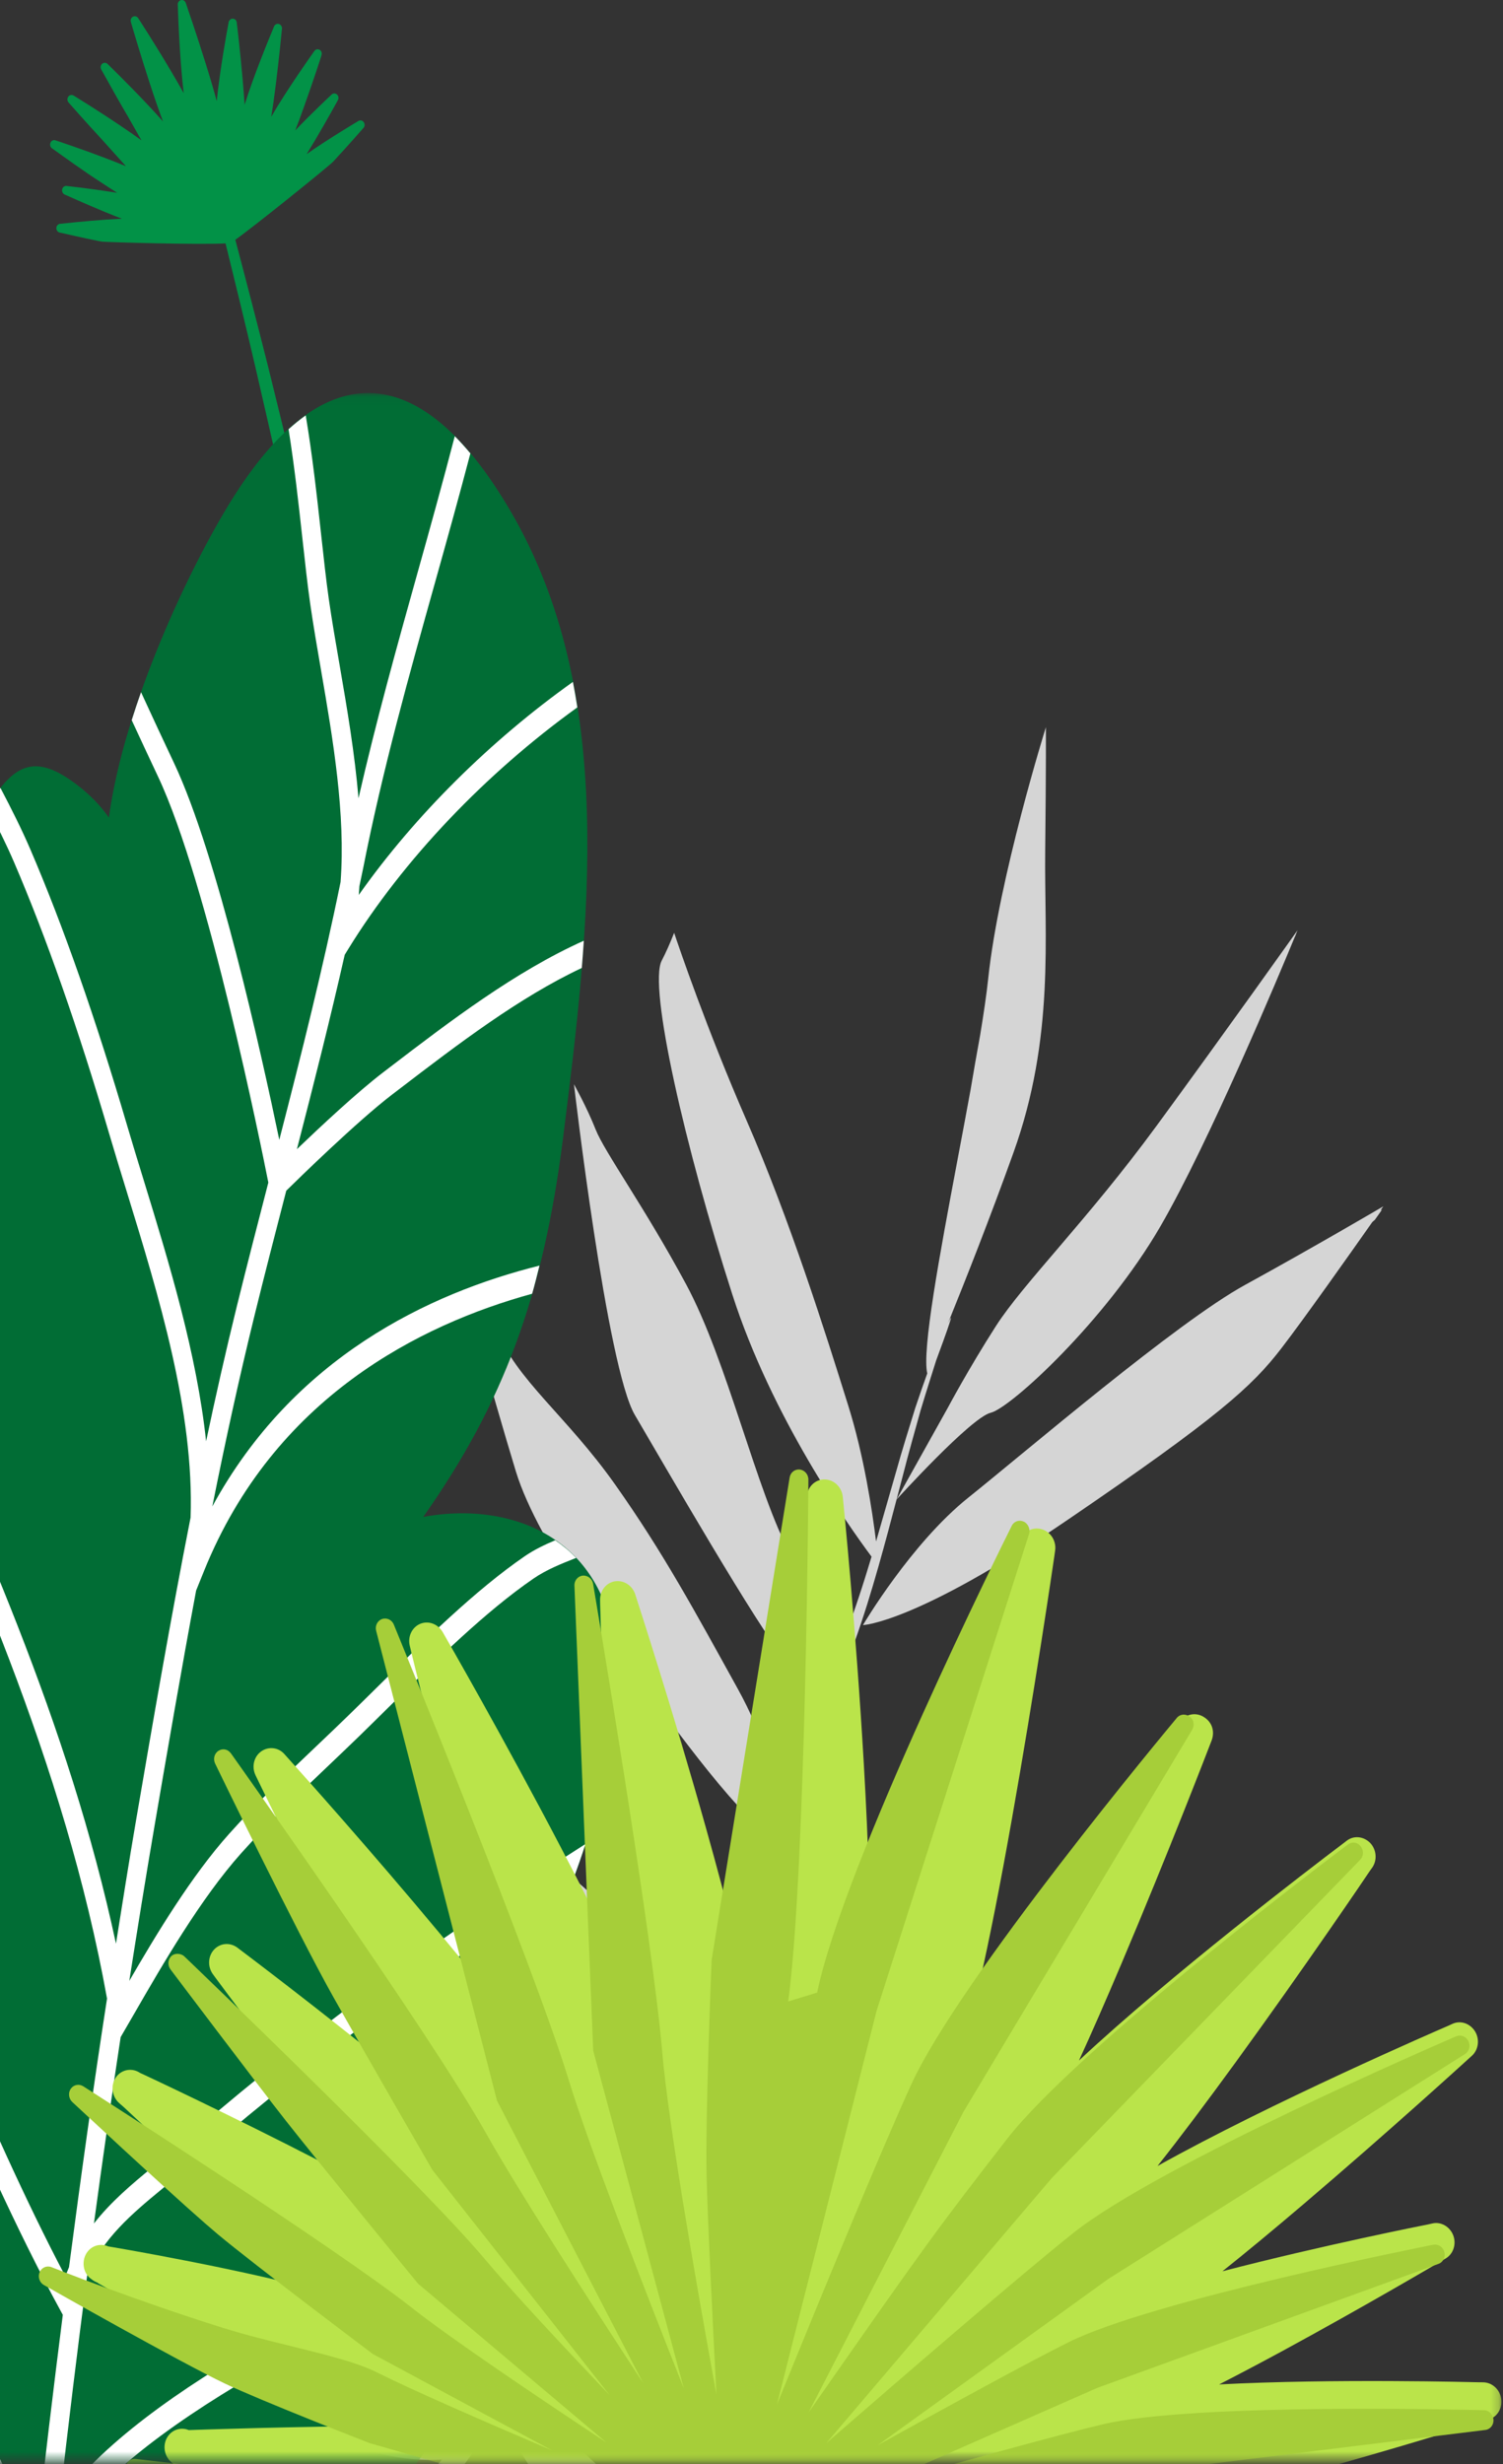
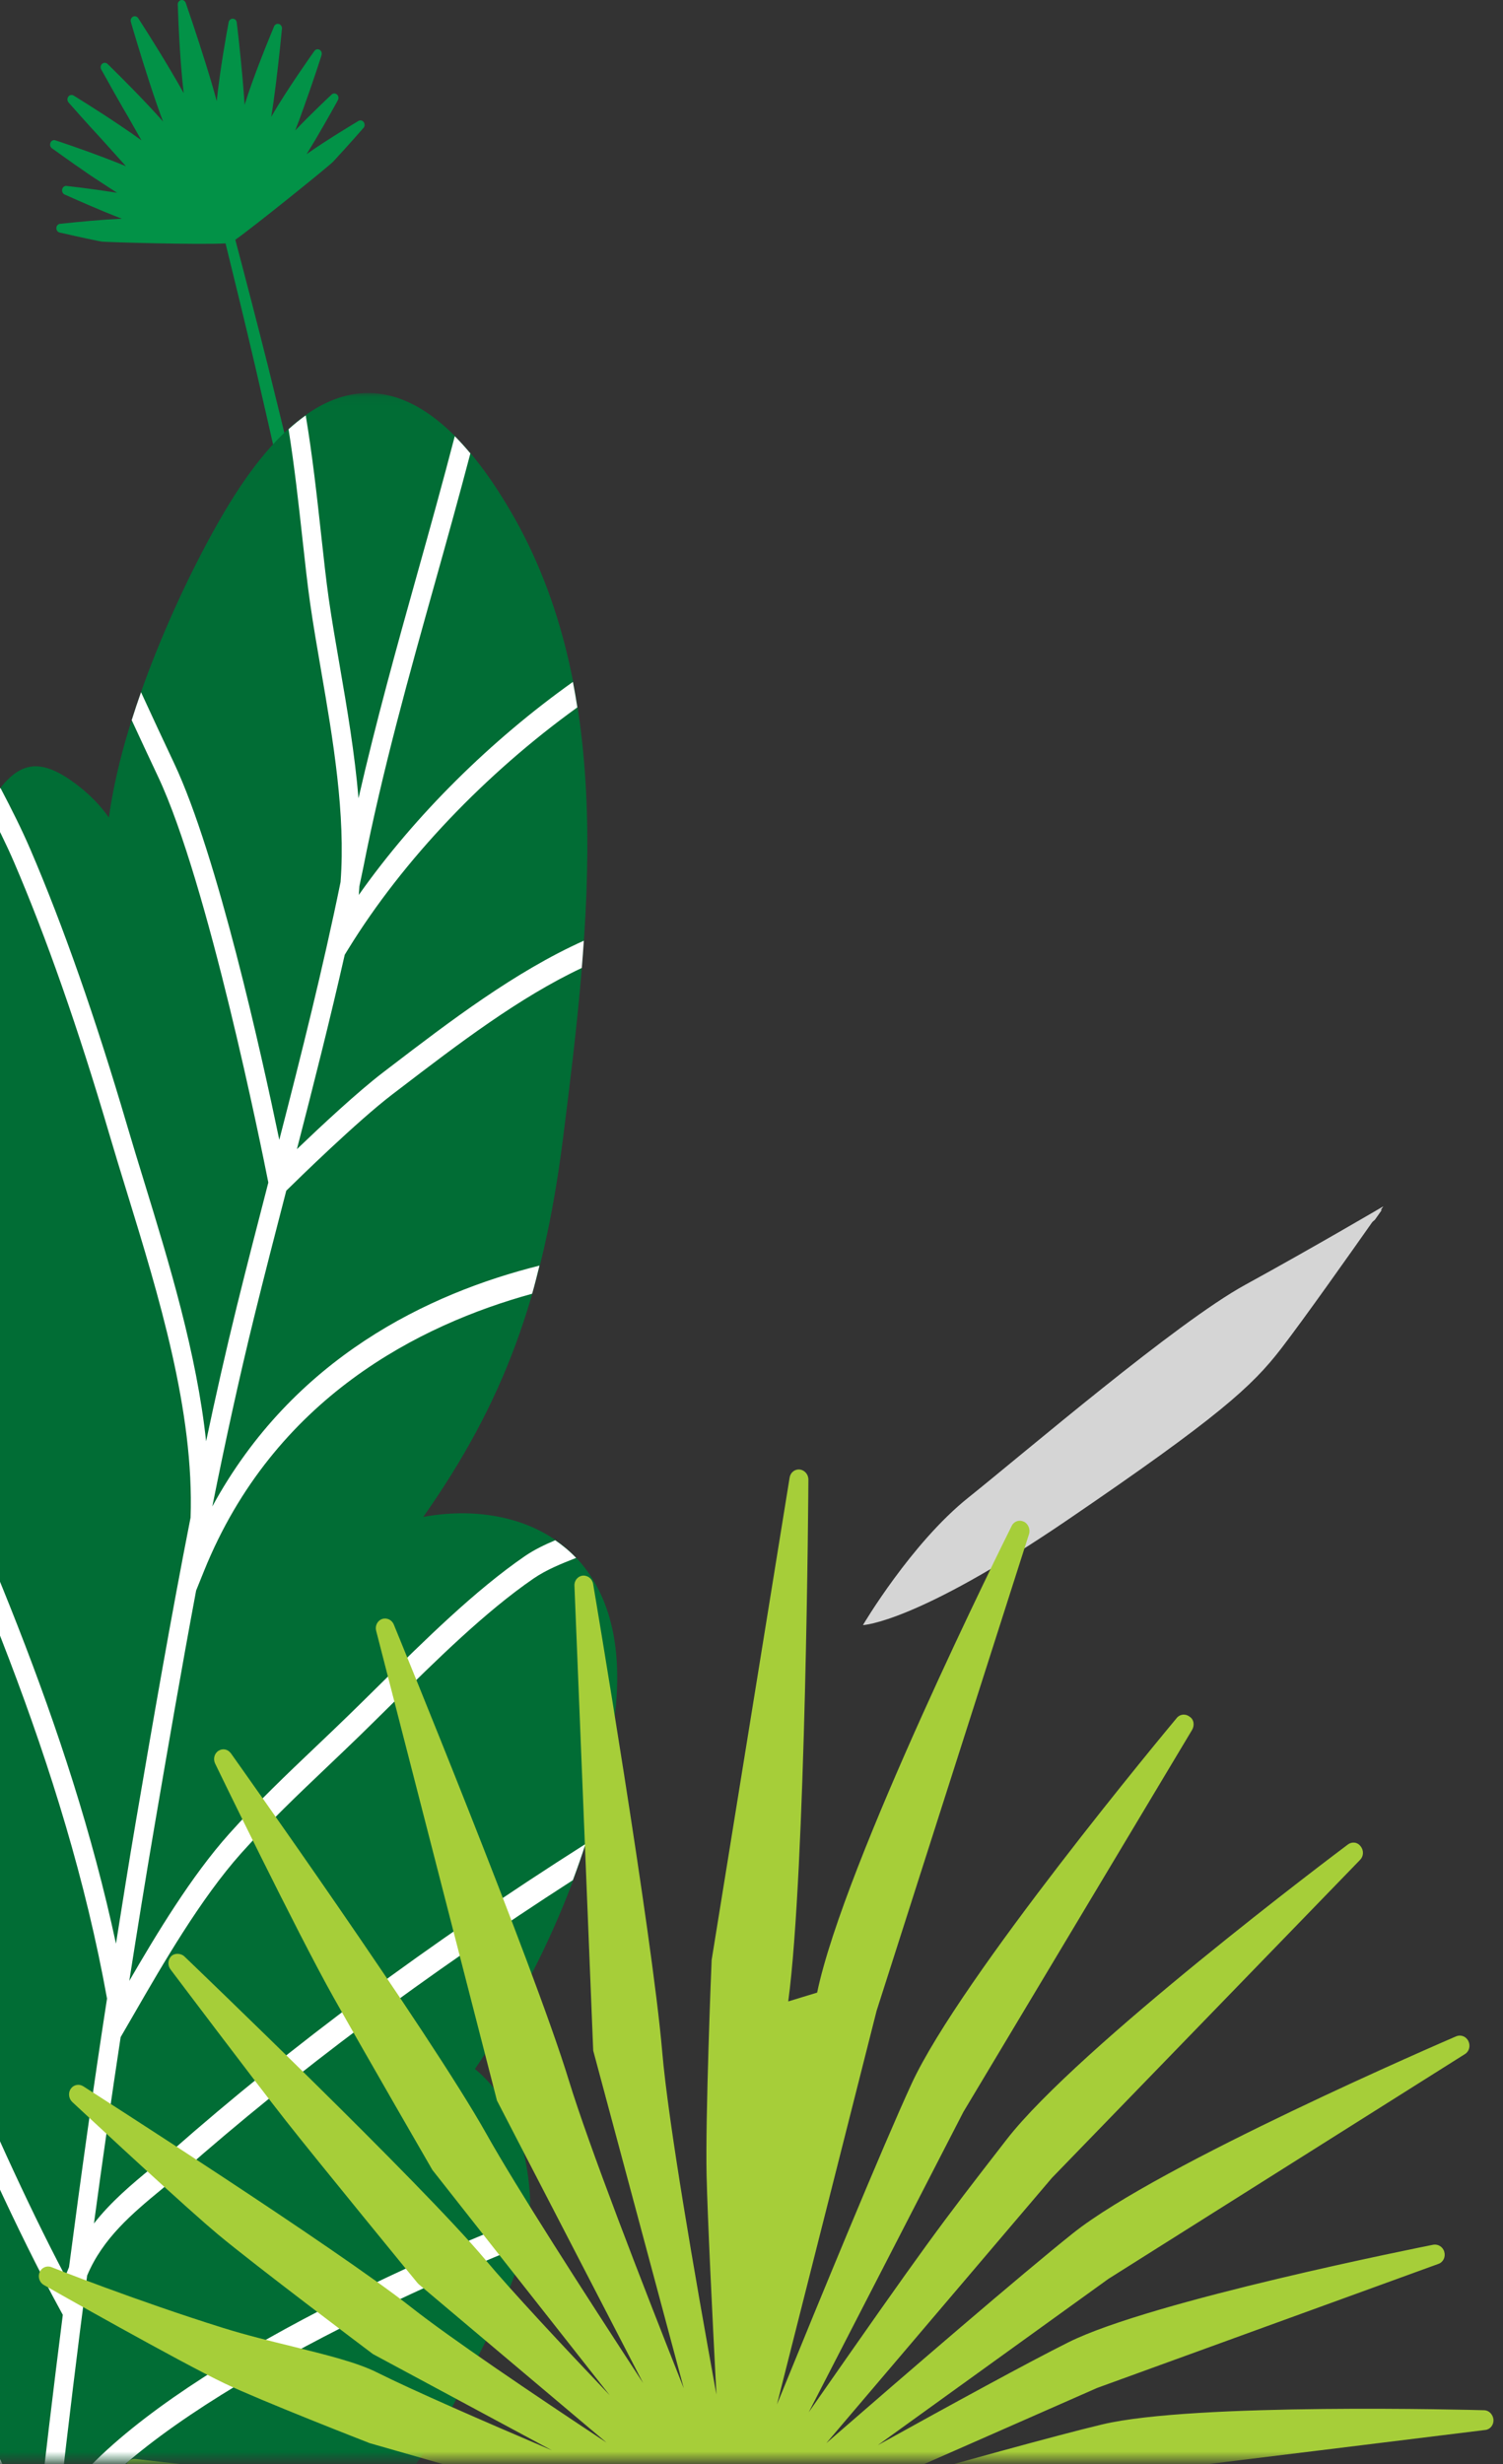
<svg xmlns="http://www.w3.org/2000/svg" xmlns:xlink="http://www.w3.org/1999/xlink" width="180px" height="295px" viewBox="0 0 180 295" version="1.1">
  <rect x="0" y="0" width="180" height="295" fill="#333333" stroke="none" />
  <title>Group 29</title>
  <desc>Created with Sketch.</desc>
  <defs>
    <polygon id="path-1" points="0.405 0.052 186.812 0.052 186.812 247.526 0.405 247.526" />
  </defs>
  <g id="Page-1" stroke="none" stroke-width="1" fill="none" fill-rule="evenodd">
    <g id="Pagrindinis-puslapis" transform="translate(0, -678)">
      <g id="Group-29" transform="translate(-7, 678)">
        <path d="M13.628,16.799 L13.778,16.848 C14.277,17.014 16.895,17.888 19.549,18.899 C20.488,19.255 21.334,19.592 22.087,19.902 L19.178,16.67 C17.139,14.469 15.319,12.39 15.296,12.366 L15.204,12.262 C15.041,12.07 15.03,11.776 15.18,11.569 C15.331,11.365 15.598,11.312 15.818,11.44 L15.922,11.504 C15.934,11.516 18.634,13.164 21.368,15.012 C22.342,15.662 23.199,16.26 23.941,16.802 L22.388,14.063 C21.426,12.432 20.314,10.467 19.19,8.432 L19.12,8.312 C19.004,8.085 19.051,7.795 19.236,7.635 C19.433,7.47 19.7,7.481 19.885,7.657 L19.978,7.747 C19.989,7.765 22.261,9.965 24.543,12.382 C25.285,13.171 25.957,13.894 26.525,14.546 C26.073,13.35 25.528,11.795 24.914,9.909 C23.86,6.675 22.898,3.411 22.713,2.769 L22.678,2.635 C22.597,2.384 22.701,2.115 22.921,1.999 C23.141,1.884 23.408,1.957 23.547,2.173 L23.616,2.278 C23.628,2.296 25.54,5.233 27.44,8.445 C28.031,9.432 28.541,10.336 29.005,11.157 C28.472,6.775 28.298,0.754 28.298,0.698 L28.286,0.559 C28.275,0.297 28.449,0.063 28.68,0.013 C28.924,-0.046 29.155,0.101 29.248,0.346 L29.295,0.489 C29.422,0.854 30.569,4.185 31.624,7.578 C32.192,9.387 32.632,10.905 32.956,12.105 C33.327,8.397 34.219,3.52 34.358,2.795 L34.382,2.661 C34.428,2.405 34.648,2.229 34.88,2.239 C35.158,2.247 35.332,2.451 35.355,2.71 L35.367,2.83 C35.378,2.85 35.761,6.119 36.062,9.517 C36.155,10.656 36.236,11.672 36.294,12.551 C37.36,9.106 39.295,4.428 39.77,3.292 L39.816,3.168 C39.921,2.928 40.164,2.808 40.396,2.873 C40.639,2.941 40.79,3.185 40.767,3.446 L40.755,3.552 C40.755,3.615 40.431,6.922 40.013,10.264 C39.828,11.724 39.654,12.968 39.48,13.987 C41.346,10.752 44.405,6.449 44.567,6.222 L44.649,6.109 C44.788,5.898 45.054,5.835 45.274,5.957 C45.494,6.081 45.587,6.355 45.506,6.604 L45.471,6.721 C45.471,6.737 44.509,9.727 43.409,12.778 C43.026,13.86 42.679,14.806 42.354,15.617 C44.359,13.517 46.595,11.434 46.607,11.418 L46.711,11.323 C46.885,11.147 47.163,11.142 47.349,11.307 C47.546,11.476 47.592,11.764 47.464,11.992 L47.406,12.094 C47.383,12.153 46.109,14.46 44.764,16.734 C44.382,17.369 44.034,17.942 43.722,18.454 C46.317,16.623 49.77,14.581 49.805,14.555 L49.921,14.484 C50.141,14.353 50.408,14.409 50.558,14.619 C50.709,14.827 50.697,15.123 50.535,15.312 L50.443,15.411 C50.431,15.424 48.693,17.422 46.897,19.356 C46.387,19.9 37.186,27.315 35.181,28.701 C36.479,33.601 37.765,38.557 39.075,43.753 C43.223,60.619 47.685,78.569 50.732,97.035 C51.497,101.678 51.764,106.324 52.297,110.959 C52.853,115.585 53.189,120.215 53.363,124.821 C54,134.014 53.954,143.115 54,151.93 C53.745,160.614 53.525,169.147 52.864,177.187 C52.424,185.238 51.474,192.788 50.779,199.786 C47.43,227.668 42.841,246 42.841,246 L36.259,243.941 C36.259,243.941 41.242,226.384 45.402,198.926 C46.306,192.06 47.476,184.634 48.148,176.71 C49.04,168.818 49.515,160.48 50.037,151.715 C50.246,143.06 50.57,134.115 50.222,124.984 C50.188,120.42 50.002,115.829 49.597,111.232 C49.179,106.65 49.121,101.964 48.415,97.426 C45.703,79.182 41.52,61.065 37.638,44.178 C36.433,38.992 35.216,34.036 34.011,29.136 C31.16,29.32 19.63,28.999 19.201,28.924 L18.773,28.846 C17.301,28.56 14.358,27.889 14.323,27.877 L14.184,27.85 L14.161,27.845 C13.894,27.795 13.709,27.518 13.755,27.228 C13.801,26.961 14.022,26.776 14.277,26.792 L14.346,26.783 C14.358,26.781 16.988,26.484 19.711,26.292 C20.395,26.246 21.021,26.211 21.6,26.184 L21.577,26.175 C20.998,25.953 20.36,25.702 19.642,25.405 L19.387,25.301 L19.248,25.242 L19.109,25.183 C17.046,24.326 15.157,23.473 14.856,23.337 L14.729,23.281 C14.508,23.175 14.392,22.912 14.45,22.657 C14.508,22.401 14.729,22.234 14.972,22.261 L15.111,22.278 C15.134,22.281 17.741,22.57 20.43,22.989 C20.638,23.02 20.835,23.052 21.032,23.083 C20.407,22.685 19.677,22.213 18.854,21.668 C17.417,20.762 14.288,18.518 13.326,17.824 L13.21,17.746 C13.014,17.594 12.944,17.309 13.048,17.076 C13.153,16.839 13.407,16.714 13.628,16.799" id="Fill-111" fill="#029247" />
        <g id="Group-146" transform="translate(0, 47)">
          <mask id="mask-2" fill="white">
            <use xlink:href="#path-1" />
          </mask>
          <g id="Clip-140" />
          <path d="M171.66,99.026 L171.355,99.293 C168.779,102.955 163.08,111.02 160.43,114.453 C156.949,118.966 152.939,122.638 134.797,134.996 C116.653,147.354 110.346,147.552 110.346,147.552 C110.346,147.552 116.1,137.78 122.971,132.288 C129.839,126.796 147.914,111.318 156.11,106.825 C164.31,102.33 172.673,97.416 172.673,97.416 C172.673,97.416 172.543,97.602 172.322,97.915 C172.439,97.847 172.522,97.799 172.522,97.799 C172.522,97.799 172.201,98.256 171.66,99.026" id="Fill-139" fill="#D5D5D5" mask="url(#mask-2)" />
-           <path d="M32.36,226.949 C38.205,229.96 45.045,234.544 52.201,238.466 C57.7,241.476 59.86,245.092 60.573,246.616 C60.846,246.266 61.115,245.903 61.38,245.527 C61.718,245.05 62.059,244.571 62.403,244.091 C63.09,243.121 63.79,242.144 64.497,241.15 C65.195,240.149 66.047,238.769 67.107,237.148 C67.624,236.321 68.223,235.465 68.796,234.473 C68.965,234.19 69.161,233.863 69.335,233.567 C67.133,233.718 60.605,233.867 54.127,231.127 C46.173,227.762 36.447,221.358 28.024,215.101 C19.603,208.839 10.995,193.792 10.995,193.792 C10.995,193.792 10.995,193.792 13.505,196.5 C16.015,199.202 21.949,202.416 30.133,206.429 C38.319,210.441 47.904,216.528 57.929,221.75 C65.956,225.927 68.937,230.938 69.808,232.774 C70.093,232.295 70.357,231.85 70.659,231.345 C71.992,229.152 73.375,226.614 74.911,223.92 C76.335,221.344 77.794,218.528 79.352,215.602 C79.279,215.665 79.17,215.752 79.002,215.871 L78.718,215.767 C77.108,216.752 73.363,218.281 68.034,215.735 C60.796,212.275 53.258,210.683 46.012,205.167 C44.721,204.185 43.42,202.97 42.146,201.658 C41.741,201.405 41.318,201.185 40.921,200.919 C38.169,197.918 35.635,194.534 33.806,191.929 C34.323,192.549 34.915,193.166 35.552,193.752 C34.982,192.981 34.437,192.232 33.957,191.547 C35.178,193.003 36.742,194.501 38.597,195.446 C43.253,197.818 47.626,201.037 47.626,201.037 C47.626,201.037 55.655,203.446 65.302,206.273 C74.947,209.095 79.603,215.13 79.603,215.13 C79.603,215.13 79.501,215.222 79.321,215.358 L79.42,215.476 C79.482,215.359 79.54,215.248 79.603,215.13 C81.213,211.992 82.809,208.617 84.509,205.176 C86.039,201.84 87.644,198.419 89.23,194.907 C86.435,193.948 80.875,191.729 74.644,187.511 C65.716,181.466 56.532,173.726 48.157,165.459 C43.456,160.819 39.064,155.076 36.114,150.927 C35.186,149.89 34.287,148.814 33.448,147.667 C32.667,146.495 32.228,145.8 32.228,145.8 C32.228,145.8 32.524,146.046 33.06,146.467 C32.624,145.801 32.378,145.412 32.378,145.412 C32.378,145.412 39.499,151.372 49.601,156.295 C59.7,161.221 67.738,171.429 75.643,177.87 C83.55,184.307 89.487,194.346 89.487,194.346 C91.133,190.621 92.88,186.863 94.452,183.017 C95.251,181.094 96.086,179.193 96.857,177.247 C97.504,175.604 98.149,173.966 98.794,172.332 C97.865,171.737 96.668,170.601 95.343,169.16 C92.396,165.956 88.831,161.264 86.263,157.77 C81.416,151.178 71.426,137.808 68.787,129.174 C66.148,120.54 60.596,100.677 60.596,100.677 C60.596,100.677 64.073,106.064 66.434,112.114 C68.793,118.167 74.838,122.478 80.648,130.696 C86.455,138.909 90.189,145.843 95.372,155.209 C98.401,160.683 99.671,165.587 100.208,168.729 C101.369,165.759 102.516,162.801 103.682,159.93 C104.374,158.256 105.061,156.608 105.735,154.977 C105.644,155.147 104.821,156.349 101.418,152.279 C97.783,147.927 86.387,128.097 83.03,122.397 C79.673,116.701 75.738,82.808 75.738,82.808 C75.738,82.808 77.259,85.506 78.334,88.219 C79.41,90.941 84.176,97.481 89.154,106.726 C94.132,115.965 97.543,131.414 101.666,139.099 C105.777,146.765 105.744,154.917 105.744,154.955 C106.569,152.958 107.374,150.994 108.117,149.094 C109.378,145.784 110.43,142.512 111.377,139.36 C108.577,135.603 99.417,122.655 94.693,107.94 C89.074,90.444 84.614,71.078 86.253,67.992 C86.767,67.014 87.278,65.836 87.736,64.674 C88.307,66.385 91.658,76.238 96.394,87.099 C101.604,99.046 105.821,112.43 108.605,121.339 C110.471,127.307 111.463,133.859 111.916,137.543 C112.754,134.678 113.523,131.914 114.26,129.386 C115.071,126.476 115.905,123.848 116.623,121.522 C117.129,120.007 117.608,118.648 118.049,117.424 C117.401,114.646 119.512,103.333 121.653,91.948 C122.19,89.097 122.727,86.252 123.225,83.526 C123.594,81.338 123.981,79.113 124.393,76.866 C124.815,74.301 125.153,72.004 125.348,70.152 C126.615,58.109 132.257,40.056 132.257,40.056 C132.257,40.056 132.286,44.693 132.173,54.882 C132.055,65.071 133.346,77.156 128.37,91.002 C125.525,98.922 122.563,106.413 120.544,111.386 C120.738,110.972 120.856,110.754 120.881,110.771 C120.914,110.795 120.772,111.266 120.469,112.137 C120.167,113.007 119.71,114.268 119.113,115.875 C118.595,117.524 117.95,119.523 117.252,121.844 C116.604,124.188 115.843,126.83 115.095,129.769 C114.861,130.645 114.615,131.592 114.374,132.518 L120.513,121.532 C120.513,121.532 122.972,116.901 126.268,111.758 C129.564,106.617 137.241,99.064 145.516,87.775 C153.793,76.484 162.392,64.372 162.392,64.372 C162.392,64.372 162.33,64.521 162.227,64.775 L162.241,64.755 C162.241,64.755 162.19,64.882 162.093,65.118 L162.057,65.187 C160.29,69.46 151.813,89.746 145.954,99.845 C139.385,111.163 128.019,121.565 125.649,122.132 C123.286,122.698 114.407,132.483 114.372,132.521 C113.718,135.026 113.016,137.67 112.23,140.444 L112.233,140.487 L112.222,140.472 C111.366,143.486 110.42,146.603 109.269,149.783 C107.932,153.38 106.465,157.009 104.981,160.753 C103.518,164.51 102.097,168.403 100.603,172.308 C99.861,174.268 99.116,176.23 98.368,178.201 C97.617,180.166 96.795,182.1 96.01,184.052 C94.46,187.969 92.756,191.745 91.14,195.503 C89.505,199.251 87.833,202.893 86.245,206.448 C84.563,209.935 82.986,213.353 81.386,216.538 C79.737,219.686 78.206,222.71 76.711,225.461 C75.188,228.186 73.816,230.744 72.475,232.974 C71.818,234.099 71.193,235.163 70.609,236.16 C70.036,237.166 69.429,238.041 68.904,238.882 C68.42,239.631 67.985,240.319 67.581,240.952 C72.72,242.002 79.101,248.359 83.922,253.773 C89.261,259.775 97.855,266.6 103.426,270.749 C108.995,274.893 113.638,278.179 113.638,278.179 C113.638,278.179 101.27,277.526 95.002,273.897 C88.734,270.267 82.026,263.859 76.576,257.03 C72.413,251.813 68.422,245.096 66.767,242.213 C66.592,242.479 66.421,242.735 66.26,242.966 C65.536,243.971 64.821,244.969 64.117,245.952 C63.763,246.439 63.411,246.926 63.063,247.408 C62.713,247.889 62.376,248.372 61.991,248.812 C61.542,249.347 61.105,249.882 60.666,250.406 C65.122,252.079 69.146,259.367 71.923,265.272 C74.744,271.269 80.064,278.864 83.588,283.59 C87.11,288.315 90.096,292.125 90.096,292.125 C90.096,292.125 79.918,287.838 75.668,283.278 C71.417,278.712 67.563,272.001 64.878,265.371 C62.462,259.407 60.819,252.013 60.513,250.585 C60.269,250.872 60.028,251.165 59.78,251.434 C59.022,252.233 58.278,253.017 57.553,253.783 C54.576,256.714 51.752,259.058 49.395,261.023 C47.183,262.838 45.308,264.374 43.792,265.621 C42.471,266.709 41.686,267.242 41.583,267.096 C41.479,266.945 42.068,266.127 43.228,264.771 C44.391,263.414 46.173,261.595 48.414,259.436 C50.647,257.266 53.351,254.771 56.17,251.812 C56.859,251.047 57.56,250.267 58.274,249.473 C58.832,248.836 59.367,248.14 59.915,247.452 C58.044,247.566 53.728,247.563 49.45,245.668 C43.768,243.154 36.829,238.325 30.823,233.599 C24.817,228.873 18.705,217.421 18.705,217.421 C18.705,217.421 18.705,217.421 20.494,219.473 C22.281,221.524 26.516,223.939 32.36,226.949" id="Fill-141" fill="#D5D5D5" mask="url(#mask-2)" />
-           <path d="M-40.118,177.406 C-49.66,200.464 -38.955,225.327 -24.532,238.345 C-8.137,253.146 14.553,269.81 35.059,263.788 C45.62,260.685 55.588,252.261 61.785,239.94 C65.052,233.445 71.023,222.959 70.444,215.483 C69.885,208.294 67.433,203.608 63.876,200.693 C71.821,189.16 78.55,174.06 80.566,158.917 C83.319,138.236 69.53,132.408 57.687,134.603 C67.255,121.018 72.02,108.289 74.422,89.307 C77.697,63.421 80.885,35.896 68.104,14.124 C57.084,-4.647 45.369,-4.221 34.704,12.91 C29.794,20.799 21.843,37.441 20.042,50.882 C19.044,49.445 17.781,48.182 16.488,47.165 C10.541,42.479 8.071,44.9 4.252,51.688 C-4.122,66.576 -2.567,92.671 1.184,109.526 C-3.473,95.581 -14.601,90.804 -21.88,104.365 C-33.483,125.98 -23.748,150.003 -15.332,168.89 C-26.81,161.23 -33.151,160.566 -40.118,177.406" id="Fill-142" fill="#016D35" mask="url(#mask-2)" />
+           <path d="M-40.118,177.406 C-49.66,200.464 -38.955,225.327 -24.532,238.345 C-8.137,253.146 14.553,269.81 35.059,263.788 C45.62,260.685 55.588,252.261 61.785,239.94 C65.052,233.445 71.023,222.959 70.444,215.483 C69.885,208.294 67.433,203.608 63.876,200.693 C71.821,189.16 78.55,174.06 80.566,158.917 C83.319,138.236 69.53,132.408 57.687,134.603 C67.255,121.018 72.02,108.289 74.422,89.307 C77.697,63.421 80.885,35.896 68.104,14.124 C57.084,-4.647 45.369,-4.221 34.704,12.91 C29.794,20.799 21.843,37.441 20.042,50.882 C19.044,49.445 17.781,48.182 16.488,47.165 C10.541,42.479 8.071,44.9 4.252,51.688 C-3.473,95.581 -14.601,90.804 -21.88,104.365 C-33.483,125.98 -23.748,150.003 -15.332,168.89 C-26.81,161.23 -33.151,160.566 -40.118,177.406" id="Fill-142" fill="#016D35" mask="url(#mask-2)" />
          <path d="M-42.475,184.905 C-20.769,202.989 -0.626,227.602 11.311,257.133 C12.315,247.965 13.394,238.991 14.522,230.123 L14.311,229.74 C8.817,219.699 3.924,208.489 -0.809,197.648 C-6.463,184.694 -12.217,171.535 -19.159,159.977 C-20.563,156.549 -21.903,153.015 -23.075,149.395 C-13.352,162.94 -6.018,179.702 1.154,196.135 C5.474,206.034 9.932,216.244 14.836,225.526 C14.961,225.137 15.122,224.784 15.267,224.412 C16.69,213.563 18.181,202.832 19.818,192.265 C14.752,164.166 3.023,138.358 -8.352,113.383 C-10.751,108.115 -13.188,102.744 -15.568,97.355 C-14.821,96.954 -14.064,96.689 -13.307,96.524 C-11.031,101.666 -8.703,106.789 -6.412,111.822 C4.265,135.263 15.269,159.429 20.888,185.695 C21.674,180.777 22.45,175.852 23.287,170.961 C25.333,159.017 27.427,146.835 29.824,134.676 C30.271,121.972 25.991,108.048 22.154,95.578 C21.434,93.242 20.736,90.973 20.096,88.793 C16.386,76.166 12.54,65.194 8.666,56.184 C7.753,54.064 6.658,51.869 5.481,49.606 C6.017,48.74 6.54,47.977 7.056,47.33 C8.377,49.851 9.608,52.296 10.635,54.687 C14.564,63.827 18.459,74.934 22.211,87.698 C22.847,89.864 23.54,92.117 24.254,94.438 C27.284,104.29 30.55,115.022 31.683,125.547 C32.823,120.16 34.033,114.791 35.344,109.463 C36.562,104.527 37.847,99.555 39.136,94.571 C38.34,90.55 31.915,58.668 25.93,45.98 C24.908,43.81 23.847,41.538 22.773,39.216 C23.126,38.097 23.498,36.981 23.89,35.868 C25.245,38.819 26.575,41.665 27.854,44.378 C33.035,55.364 38.323,79.24 40.448,89.46 C43.075,79.283 45.683,68.885 47.787,58.593 C48.403,50.501 46.881,41.525 45.473,33.381 C44.985,30.562 44.513,27.823 44.141,25.218 C43.823,22.993 43.53,20.326 43.213,17.437 C42.772,13.409 42.264,8.804 41.557,4.389 C42.241,3.769 42.926,3.216 43.614,2.73 C44.409,7.454 44.961,12.448 45.46,17.003 C45.771,19.844 46.058,22.467 46.369,24.657 C46.736,27.225 47.205,29.928 47.685,32.706 C48.564,37.79 49.482,43.191 49.935,48.565 C52.027,39.396 54.539,30.373 57,21.588 C58.507,16.215 60.029,10.732 61.464,5.219 C62.088,5.843 62.711,6.539 63.333,7.28 C61.972,12.459 60.54,17.597 59.127,22.64 C56.006,33.775 52.779,45.288 50.494,56.932 C50.352,57.652 50.184,58.375 50.039,59.096 C50.01,59.443 50.003,59.796 49.967,60.141 C56.726,50.567 65.797,41.62 75.611,34.636 C75.807,35.647 75.984,36.663 76.143,37.685 C65.24,45.544 55.322,55.851 48.671,66.674 L48.284,67.304 C46.518,75.11 44.539,82.904 42.559,90.574 C45.431,87.821 49.802,83.739 52.858,81.403 L53.661,80.789 C60.855,75.285 68.686,69.311 76.919,65.621 C76.845,66.708 76.765,67.794 76.675,68.881 C69.141,72.432 61.89,77.972 54.793,83.402 L53.988,84.016 C49.79,87.225 42.739,94.115 41.283,95.547 C39.997,100.517 38.716,105.476 37.502,110.401 C35.635,117.981 33.966,125.654 32.427,133.35 C42.109,115.569 58.302,107.841 71.608,104.514 C71.324,105.648 71.045,106.789 70.729,107.883 C57.325,111.572 39.824,120.303 31.437,141.065 L30.488,143.415 C28.718,152.878 27.093,162.328 25.5,171.63 C24.448,177.778 23.456,183.954 22.483,190.149 C25.747,184.524 29.925,177.586 34.441,172.54 C37.788,168.799 41.36,165.404 44.813,162.12 C46.116,160.88 47.425,159.636 48.726,158.369 C49.871,157.258 51.039,156.102 52.228,154.929 C57.968,149.257 63.903,143.394 69.835,139.312 C71.01,138.505 72.249,137.925 73.493,137.395 C74.385,138.008 75.229,138.701 75.996,139.509 C74.25,140.199 72.447,140.91 70.879,141.99 C65.111,145.96 59.25,151.749 53.582,157.347 C52.389,158.527 51.216,159.685 50.068,160.802 C48.757,162.076 47.443,163.325 46.134,164.571 C42.714,167.822 39.181,171.183 35.899,174.847 C31.023,180.297 26.454,188.214 23.119,193.995 L21.449,196.879 C20.33,204.248 19.266,211.685 18.251,219.189 C20.305,216.562 22.796,214.484 25.137,212.553 C25.953,211.879 26.752,211.222 27.506,210.56 C41.976,197.823 58.281,185.729 77.117,173.76 C76.646,175.218 76.143,176.659 75.607,178.089 C57.928,189.474 42.493,200.983 28.756,213.072 C27.986,213.751 27.17,214.425 26.334,215.114 C22.849,217.989 19.3,220.967 17.437,225.42 C16.269,234.351 15.161,243.415 14.123,252.639 C23.479,239.02 52.758,225.156 70.378,218.315 C70.259,219.438 70.032,220.602 69.727,221.789 C51.156,229.243 20.719,244.027 14.423,256.954 C13.352,259.151 13.071,261.106 13.548,262.932 C12.567,262.621 11.587,262.295 10.609,261.925 C-0.825,231.647 -21.09,206.412 -43.067,187.954 C-42.901,186.937 -42.709,185.922 -42.475,184.905" id="Fill-143" fill="#FFFFFF" mask="url(#mask-2)" />
-           <path d="M41.078,163.018 L41.55,163.544 C43.129,165.298 51.414,174.544 59.601,184.382 C62.492,187.85 65.065,191.032 67.32,193.912 L62.559,175.329 C59.101,162.543 56.237,150.725 56.205,150.583 L56.067,149.996 C55.816,148.906 56.353,147.8 57.334,147.396 C58.323,146.997 59.437,147.412 60.014,148.383 L60.284,148.858 C60.331,148.938 67.39,161.197 74.244,174.311 C76.658,178.921 78.755,183.091 80.531,186.792 L79.991,173.155 C79.548,164.965 79.153,155.173 78.876,145.122 L78.867,144.528 C78.853,143.417 79.61,142.469 80.655,142.308 C81.719,142.151 82.735,142.817 83.077,143.877 L83.249,144.42 C83.284,144.53 87.619,157.832 91.581,171.962 C92.88,176.583 93.993,180.764 94.91,184.488 C95.511,179.042 96.512,172.085 97.884,163.741 C100.233,149.442 103.004,135.256 103.554,132.454 L103.666,131.875 C103.881,130.784 104.82,130.039 105.887,130.12 C106.951,130.201 107.821,131.082 107.932,132.196 L107.985,132.736 C108.001,132.842 109.52,148.023 110.453,164.205 C110.74,169.17 110.942,173.692 111.057,177.745 C117.711,160.451 128.925,137.951 129.039,137.736 L129.285,137.212 C129.746,136.216 130.844,135.748 131.859,136.106 C132.884,136.45 133.525,137.539 133.361,138.635 L133.275,139.265 C133.036,140.91 130.848,155.777 128.203,170.664 C126.795,178.619 125.489,185.201 124.321,190.341 C133.068,177.582 146.144,161.752 148.092,159.399 L148.452,158.968 C149.141,158.148 150.312,157.983 151.213,158.583 C152.232,159.232 152.492,160.382 152.093,161.398 L151.908,161.873 C151.88,161.951 146.916,174.853 141.339,188.004 C139.466,192.418 137.763,196.322 136.221,199.678 C147.122,189.495 163.764,176.781 167.832,173.715 L168.279,173.371 C169.127,172.714 170.286,172.832 171.084,173.621 C171.851,174.422 171.96,175.679 171.345,176.574 L171.091,176.926 C170.955,177.155 163.22,188.568 154.999,199.868 C151.414,204.797 148.28,208.957 145.623,212.311 C159.153,204.743 179.357,195.982 180.42,195.53 L180.938,195.294 C181.901,194.843 183.04,195.225 183.643,196.178 C184.233,197.132 184.076,198.377 183.283,199.105 L182.901,199.449 C182.853,199.497 173.258,208.244 163.046,216.931 C159.436,220.005 156.215,222.667 153.4,224.912 C165.22,221.834 177.875,219.326 177.988,219.31 L178.538,219.188 C179.572,218.942 180.641,219.569 181.041,220.612 C181.438,221.671 181.047,222.846 180.124,223.387 L179.711,223.63 C179.481,223.782 170.056,229.323 160.395,234.56 C157.701,236.017 155.23,237.316 153.003,238.459 C166.592,237.739 183.818,238.195 184.038,238.199 L184.618,238.205 C185.703,238.22 186.622,239.053 186.784,240.172 C186.954,241.282 186.329,242.345 185.31,242.655 L184.787,242.813 C184.713,242.838 174.115,246.165 163.387,249.095 C160.054,250.01 157.046,250.795 154.369,251.454 C165.779,254.056 179.097,258.417 181.493,259.203 C182.527,259.492 182.907,260.546 182.816,261.65 C182.727,262.749 181.594,263.613 180.544,263.68 C179.558,263.74 168.168,264.424 157.805,264.886 C153.322,265.081 149.023,264.647 145.22,264.258 C144.467,264.187 143.73,264.111 143.02,264.042 C143.877,264.473 144.725,264.901 145.565,265.327 C155.178,270.063 163.909,274.597 165.274,275.312 C165.703,275.556 165.965,275.927 166.085,276.395 C166.603,277.019 166.785,277.901 166.501,278.698 C166.126,279.769 165.039,280.349 163.973,280.056 L162.688,279.69 C160.389,279.769 155.052,279.797 148.665,278.808 C142.103,277.784 136.139,275.974 130.93,273.414 C125.494,270.747 119.056,267.454 111.785,263.627 C105.602,260.375 99.463,257.264 97.786,256.424 L97.393,256.445 C94.747,256.601 86.984,257.066 79.357,257.499 C68.468,258.109 62.304,258.4 61.05,258.362 C59.951,258.336 57.21,257.807 45.253,254.083 C37.232,251.592 28.99,248.507 28.575,248.374 C28.432,248.329 28.308,248.276 28.187,248.205 C27.969,248.117 27.77,247.989 27.593,247.834 L27.507,247.759 C26.581,246.95 26.435,245.514 27.183,244.563 C27.776,243.807 28.757,243.574 29.6,243.923 C30.775,243.881 41.962,243.497 53.528,243.42 C52.813,243.16 52.055,242.884 51.265,242.592 C47.643,241.27 43.533,239.762 39.485,237.613 L39.472,237.601 C34.114,235.048 18.823,226.387 18.71,226.321 L18.719,226.295 C18.55,226.227 18.399,226.152 18.291,226.093 C18.172,226.033 18.068,225.954 17.969,225.868 L17.962,225.862 C16.88,225.155 16.711,223.551 17.495,222.552 C18.098,221.783 19.105,221.559 19.963,221.934 C20.565,222.027 36.78,224.773 47.198,227.778 C47.58,227.885 47.95,227.992 48.307,228.087 C43.506,224.416 40.145,221.787 38.443,220.357 L36.962,219.086 C31.872,214.639 21.963,205.402 21.828,205.263 L21.368,204.86 L21.283,204.786 C20.358,203.976 20.212,202.542 20.958,201.59 C21.652,200.707 22.875,200.546 23.788,201.174 L24.084,201.306 C24.158,201.337 34.781,206.296 45.613,211.892 C48.304,213.287 50.783,214.6 53.051,215.843 L52.984,215.76 C51.189,213.59 49.246,211.199 47.089,208.461 L46.321,207.494 L45.889,206.944 L45.482,206.419 C39.293,198.522 33.751,191.042 32.857,189.839 L32.499,189.351 C31.843,188.452 31.898,187.198 32.634,186.402 C33.367,185.609 34.553,185.509 35.437,186.174 L35.902,186.527 C35.993,186.596 45.39,193.663 54.888,201.408 C55.616,202.005 56.322,202.586 57.007,203.151 C55.367,200.235 53.515,196.825 51.449,192.927 C47.716,186.289 40.18,170.844 37.867,166.077 L37.598,165.517 C37.118,164.506 37.405,163.295 38.279,162.676 C39.146,162.052 40.355,162.175 41.078,163.018" id="Fill-144" fill="#BAE44A" mask="url(#mask-2)" />
          <path d="M11.747,225.026 C11.978,224.466 12.594,224.197 13.155,224.414 C13.26,224.457 23.233,228.414 33.764,231.706 C36.474,232.551 39.294,233.243 42.017,233.91 C46.161,234.939 49.74,235.817 52.155,237.024 C56.349,239.124 64.795,242.81 73.104,246.354 L51.666,234.825 C51.082,234.387 37.473,224.149 33.076,220.475 C32.651,220.115 32.151,219.69 31.6,219.209 C26.291,214.57 15.774,204.751 15.663,204.656 C15.221,204.244 15.137,203.553 15.475,203.064 C15.813,202.575 16.462,202.442 16.973,202.767 C18.192,203.546 47.078,222.018 56.286,229.253 C60.911,232.896 70.767,239.556 79.64,245.423 L57.146,226.462 L57.131,226.449 L56.992,226.303 C56.87,226.162 44.846,211.484 41.261,206.924 C37.533,202.192 27.527,188.915 27.425,188.78 C27.056,188.29 27.094,187.592 27.522,187.181 C27.952,186.766 28.695,186.868 29.054,187.193 C30.21,188.305 57.537,214.491 65.087,223.482 C68.286,227.294 74.216,233.652 80.016,239.747 L58.779,212.776 C58.779,212.776 50.906,199.162 46.952,192.134 C42.531,184.283 32.86,164.335 32.764,164.133 C32.5,163.582 32.667,162.913 33.167,162.601 C33.654,162.289 34.279,162.382 34.672,162.929 C34.906,163.265 58.456,196.341 65.257,208.471 C68.791,214.781 76.881,227.371 84.021,238.295 L66.517,204.476 L52.048,148.234 C51.892,147.635 52.204,147.015 52.761,146.825 C53.32,146.629 53.951,146.931 54.171,147.508 C54.338,147.917 70.856,188.114 75.106,201.999 C77.499,209.827 83.792,226.073 88.891,238.923 L78.044,198.495 L75.795,142.835 C75.765,142.207 76.21,141.686 76.798,141.63 C77.404,141.583 77.944,142.031 78.035,142.639 C78.105,143.052 85.087,184.346 86.308,198.634 C87.018,207.002 90.195,225.371 92.799,239.668 C92.295,229.923 91.743,218.644 91.62,213.383 C91.464,206.51 92.181,188.558 92.226,187.646 L101.569,129.877 C101.67,129.276 102.194,128.86 102.788,128.931 C103.366,128.992 103.826,129.53 103.814,130.15 C103.818,130.616 103.509,176.898 101.4,192.605 L104.861,191.55 C108.081,176.022 127.342,137.311 128.164,135.674 C128.431,135.128 129.056,134.907 129.606,135.168 C130.102,135.376 130.428,136.071 130.237,136.652 L111.979,193.737 L100.047,240.857 C105.36,227.824 112.661,210.1 116.158,202.489 C122.032,189.738 146.887,159.926 147.939,158.659 C148.322,158.201 148.986,158.139 149.466,158.517 C150.011,158.857 150.071,159.592 149.76,160.106 L122.371,205.843 L103.85,241.795 C118.077,221.402 119.381,219.668 127.568,209.118 C136.111,198.109 167.105,174.801 168.423,173.819 C168.896,173.466 169.548,173.506 169.954,174.038 C170.341,174.52 170.316,175.216 169.9,175.643 L132.973,213.738 L105.96,245.488 C115.889,236.862 129.389,225.226 135.522,220.341 C145.852,212.107 179.955,197.406 181.396,196.781 C181.946,196.554 182.582,196.791 182.855,197.36 C183.127,197.914 182.955,198.59 182.455,198.901 L139.739,225.825 L112.13,245.73 C120.745,240.956 130.217,235.777 134.965,233.408 C144.969,228.422 177.282,222.01 178.647,221.734 C179.237,221.632 179.817,222.001 179.972,222.6 C180.14,223.198 179.837,223.82 179.286,224.02 L138.39,238.88 L111.381,250.765 C121.44,247.912 133.307,244.606 139.01,243.245 C149.971,240.627 183.318,241.505 184.736,241.546 C185.321,241.554 185.801,242.051 185.866,242.677 C185.901,243.297 185.48,243.832 184.9,243.907 L141.233,249.288 L113.256,254.514 C123.349,253.962 134.51,253.403 139.886,253.32 C150.78,253.153 180.012,262.901 181.25,263.318 C181.845,263.491 182.165,264.117 182.042,264.717 C181.919,265.316 181.377,265.711 180.79,265.615 L139.796,259.045 L113.039,258.384 C120.225,259.882 128.264,262.049 134.561,265.089 C149.179,272.14 163.872,280.304 164.018,280.384 C164.533,280.674 164.77,281.302 164.571,281.865 C164.375,282.425 163.811,282.73 163.25,282.572 C162.689,282.416 149.597,278.754 147.041,277.43 C145.663,276.72 144.593,276.576 143.231,276.391 C142.33,276.268 141.348,276.13 140.171,275.828 C138.212,275.323 134.953,273.493 131.793,271.714 C129.881,270.637 128.063,269.614 126.833,269.068 C124.07,267.831 114.187,264.881 114.029,264.832 L94.717,257.942 C93.628,258.007 84.35,258.552 75.07,259.066 C68.689,259.423 57.723,260.008 56.002,259.957 C54.512,259.903 49.05,258.413 39.794,255.522 C31.514,252.938 22.893,249.71 22.802,249.678 C22.671,249.622 22.551,249.555 22.448,249.464 C22.125,249.182 21.966,248.734 22.047,248.292 C22.168,247.71 22.673,247.318 23.249,247.382 L80.878,253.961 L51.288,245.493 C50.754,245.288 38.158,240.372 33.952,238.362 C28.441,235.735 12.925,226.936 12.268,226.563 L12.071,226.429 C11.687,226.092 11.534,225.518 11.747,225.026" id="Fill-145" fill="#A6CE39" mask="url(#mask-2)" />
        </g>
      </g>
    </g>
  </g>
</svg>